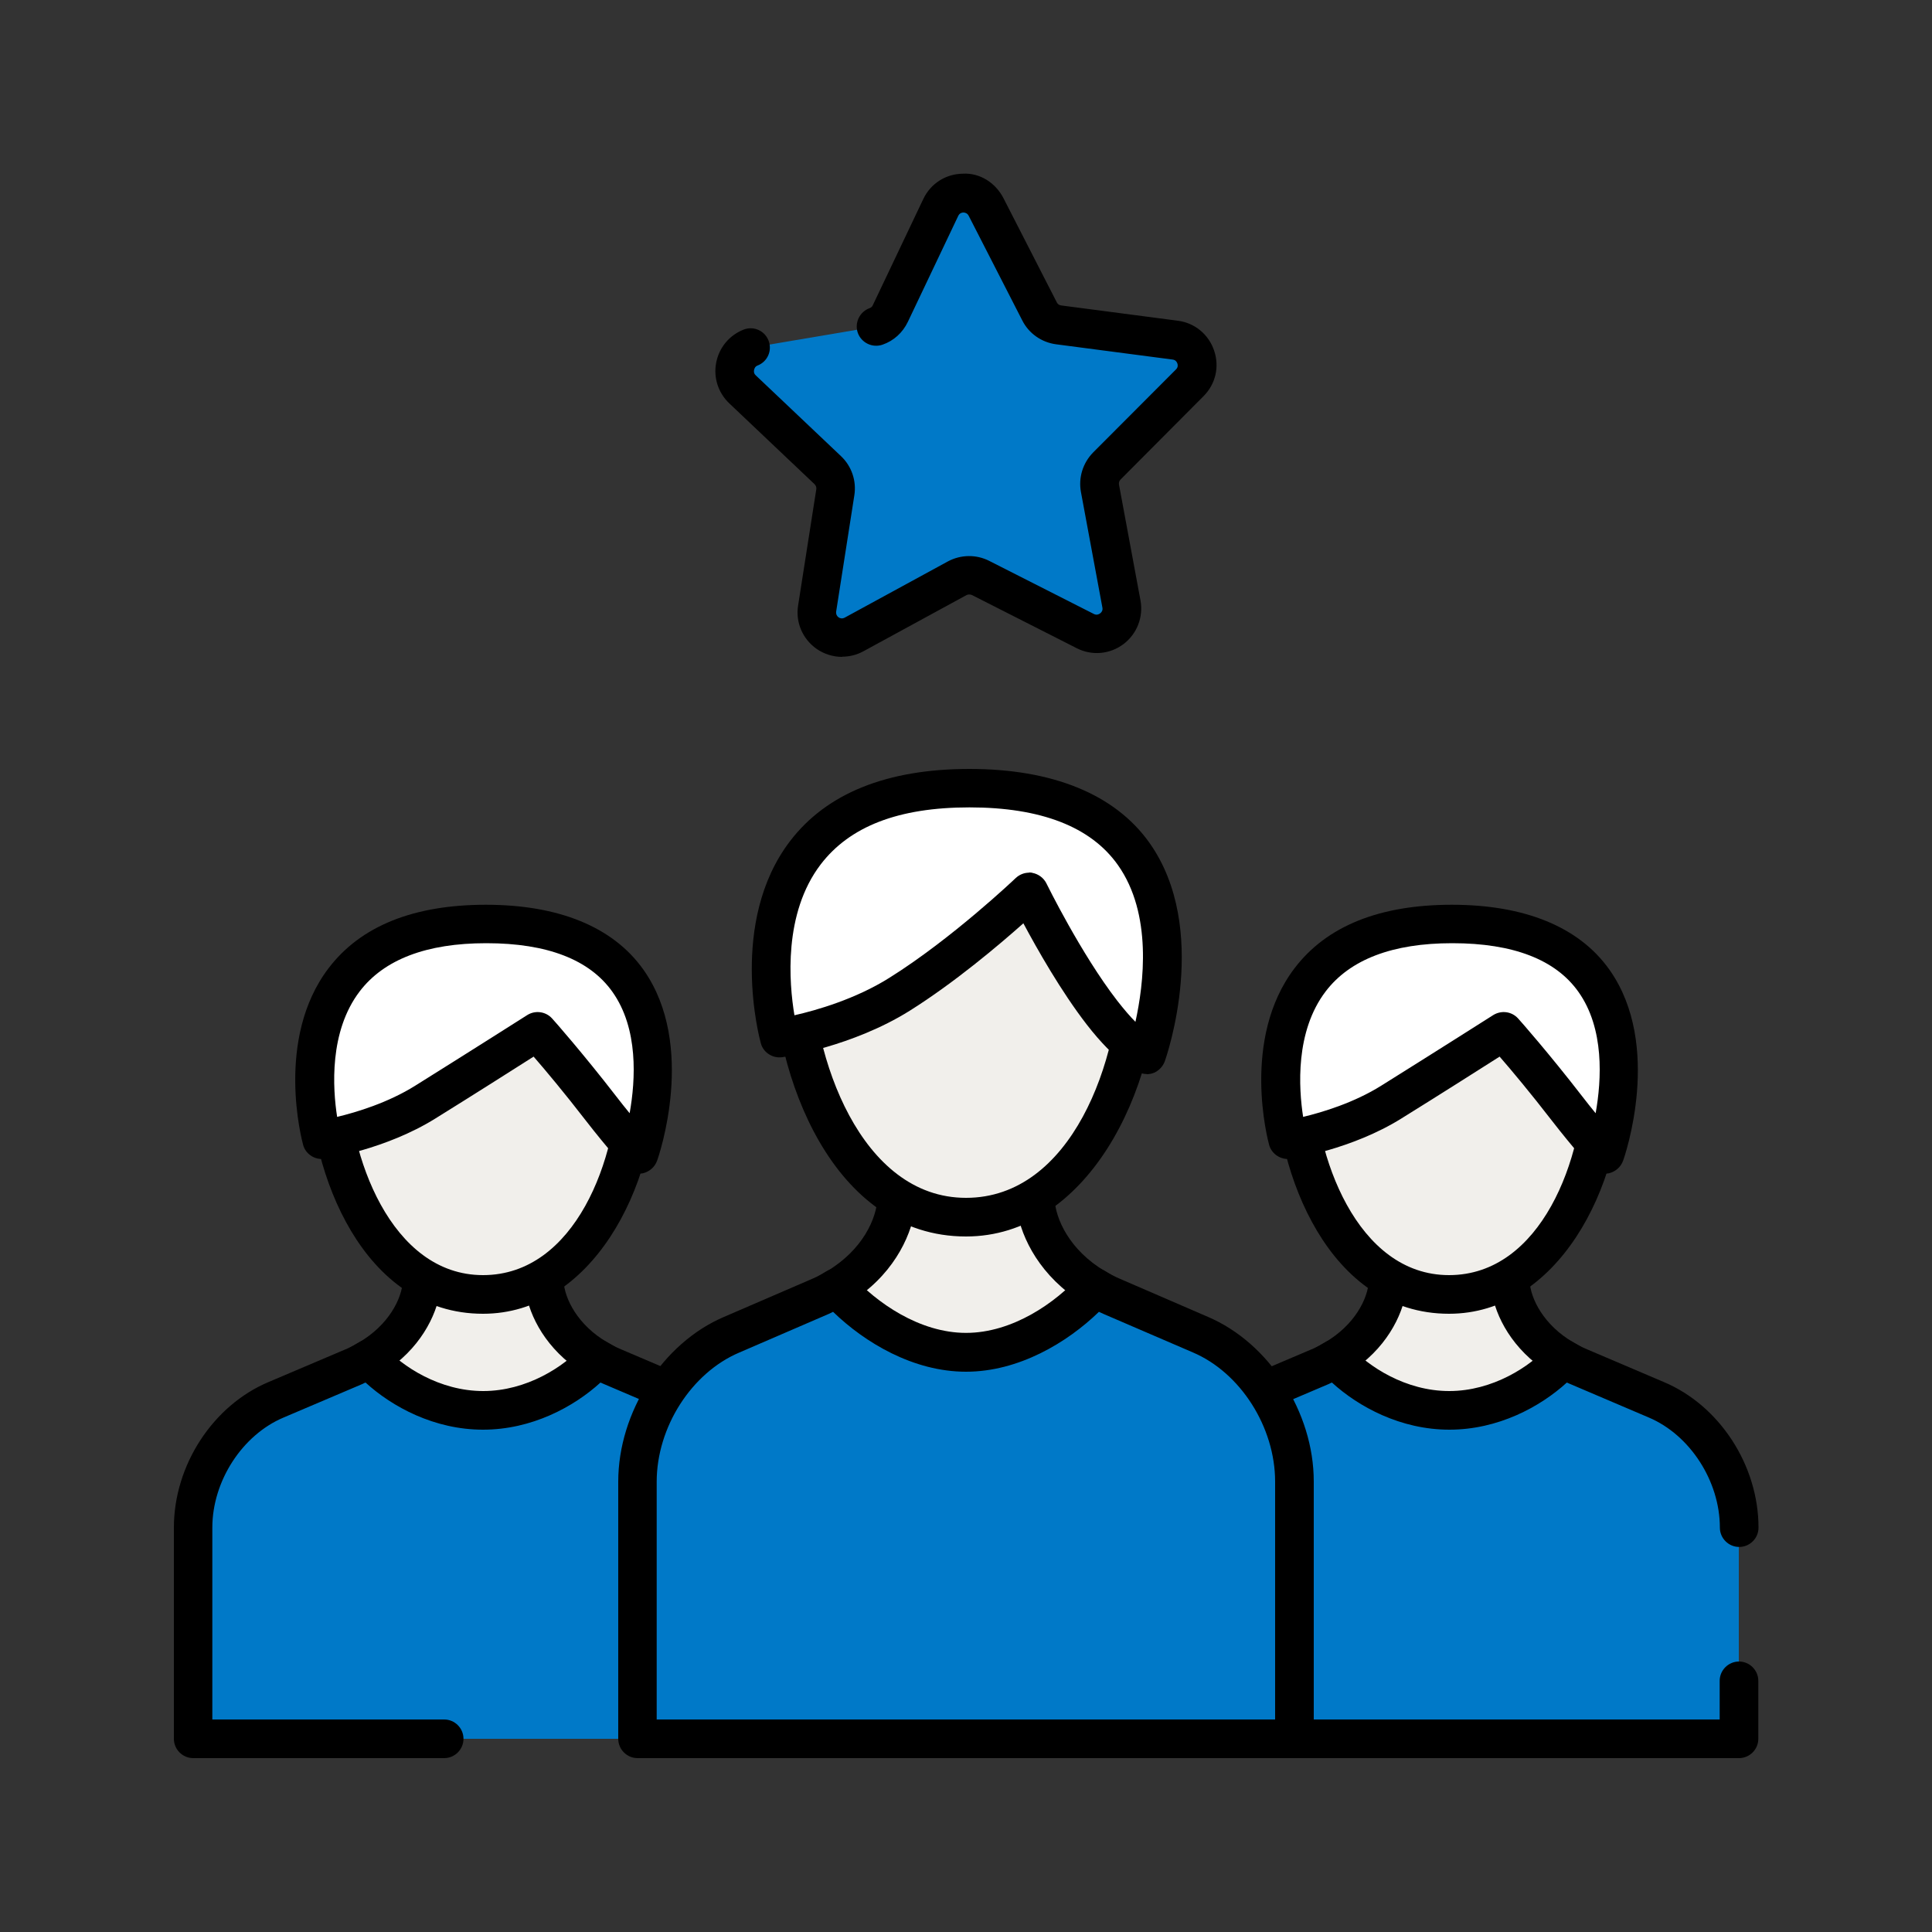
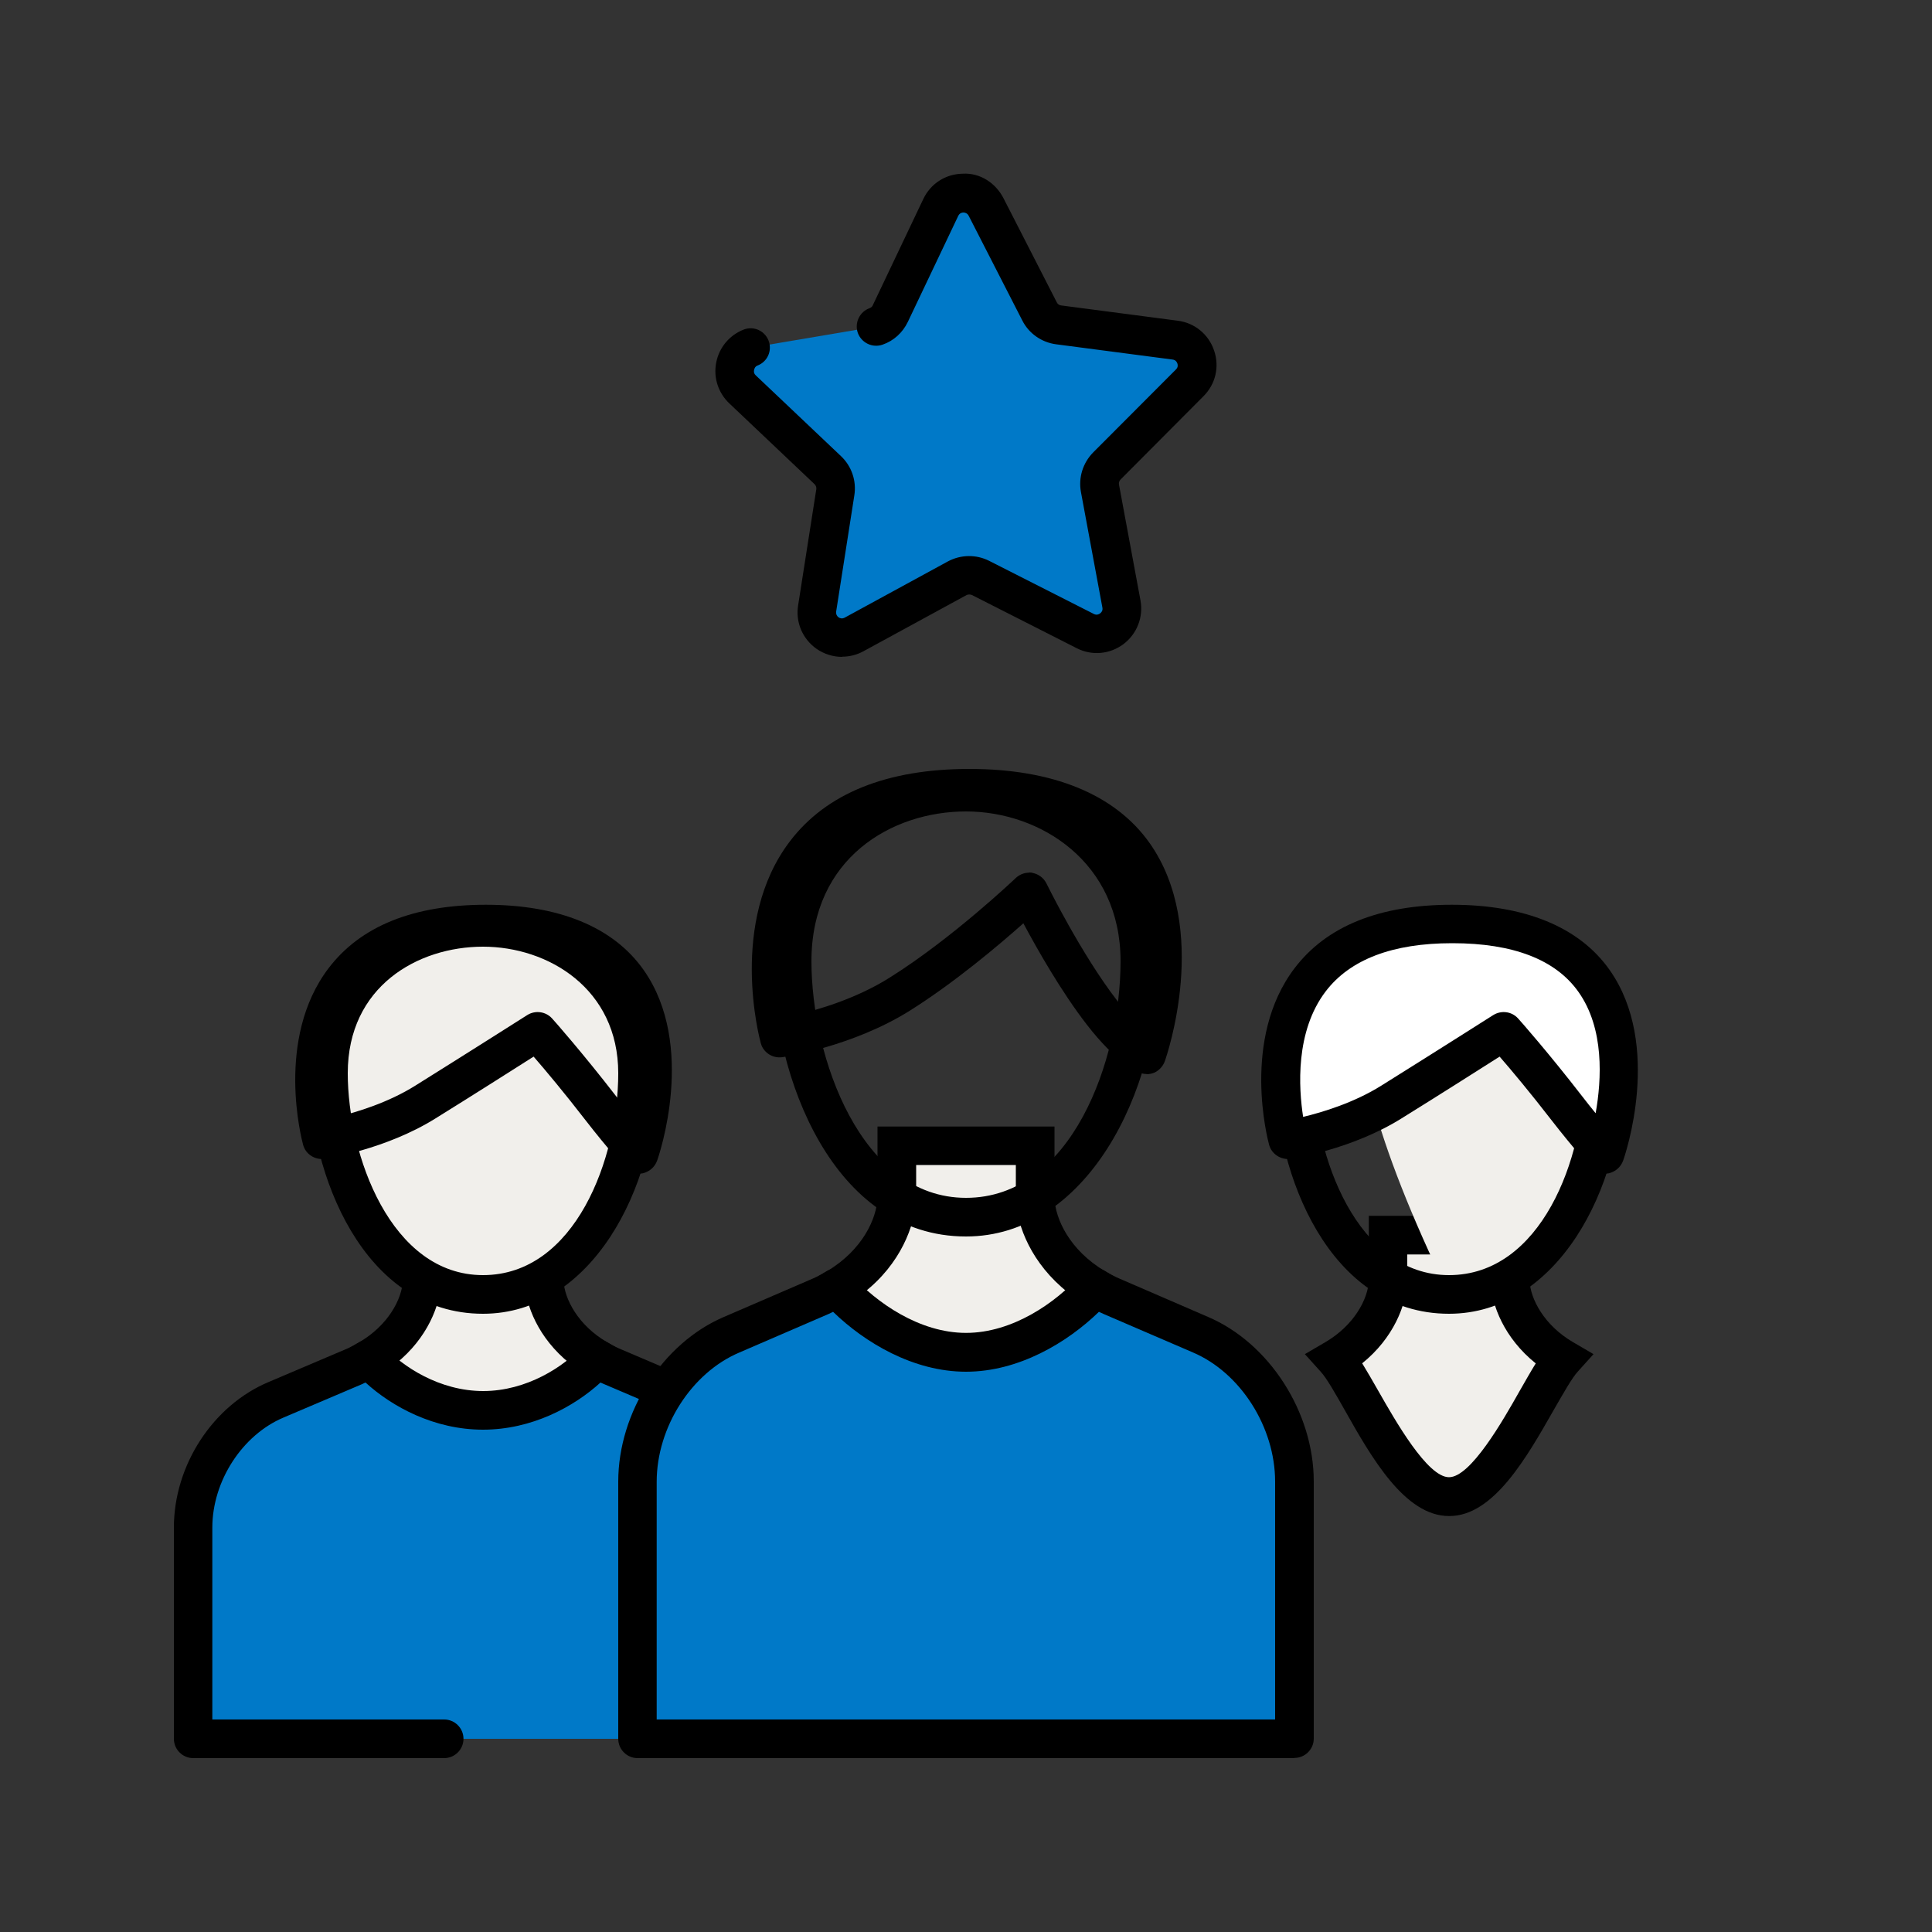
<svg xmlns="http://www.w3.org/2000/svg" width="60" height="60" viewBox="0 0 60 60" fill="none">
  <rect x="0" y="0" width="60" height="60" fill="#333333" stroke="none" />
  <path d="M16.896 39.792V38.358H13.104V39.792C13.074 40.5 12.606 41.526 11.46 42.198C12.198 43.014 13.53 46.482 15 46.482C16.47 46.482 17.802 43.014 18.54 42.198C17.394 41.526 16.926 40.5 16.896 39.792Z" fill="#F1EFEB" />
  <path d="M15 47.082C13.626 47.082 12.588 45.258 11.76 43.788C11.472 43.278 11.196 42.792 11.016 42.6L10.524 42.054L11.16 41.682C12.06 41.154 12.486 40.338 12.51 39.768V37.758H17.502V39.78C17.532 40.35 17.958 41.16 18.852 41.682L19.488 42.054L18.996 42.6C18.816 42.798 18.546 43.278 18.252 43.788C17.418 45.252 16.386 47.082 15.012 47.082H15ZM12.306 42.342C12.456 42.588 12.624 42.876 12.804 43.194C13.338 44.13 14.328 45.876 15 45.876C15.672 45.876 16.668 44.13 17.196 43.194C17.382 42.87 17.544 42.582 17.694 42.342C16.716 41.556 16.32 40.53 16.296 39.816V39.792V38.958H13.704V39.792C13.674 40.524 13.278 41.556 12.3 42.342H12.306Z" fill="black" />
  <path d="M20.616 54H24V47.442C24 45.786 22.938 44.106 21.42 43.47L18.978 42.432C18.822 42.36 18.678 42.282 18.54 42.204C17.802 43.02 16.47 43.806 15 43.806C13.53 43.806 12.198 43.02 11.46 42.204C11.322 42.282 11.178 42.366 11.022 42.432L8.58 43.47C7.062 44.106 6 45.786 6 47.442V54H13.8" fill="#0079C8" />
  <path d="M24 54.6H20.616C20.286 54.6 20.016 54.33 20.016 54C20.016 53.67 20.286 53.4 20.616 53.4H23.4V47.442C23.4 45.996 22.47 44.562 21.192 44.022L18.744 42.978C18.714 42.966 18.678 42.948 18.648 42.936C17.82 43.692 16.512 44.4 15 44.4C13.488 44.4 12.18 43.692 11.352 42.936C11.322 42.948 11.292 42.96 11.262 42.978L8.808 44.022C7.524 44.562 6.594 45.996 6.594 47.442V53.4H13.794C14.124 53.4 14.394 53.67 14.394 54C14.394 54.33 14.124 54.6 13.794 54.6H6C5.67 54.6 5.4 54.33 5.4 54V47.442C5.4 45.504 6.612 43.644 8.346 42.918L10.788 41.88C10.92 41.82 11.04 41.754 11.16 41.682C11.406 41.538 11.718 41.586 11.91 41.796C12.498 42.444 13.656 43.2 15.006 43.2C16.356 43.2 17.514 42.444 18.102 41.796C18.294 41.586 18.606 41.538 18.852 41.682C18.972 41.754 19.092 41.82 19.23 41.88L21.666 42.918C23.4 43.644 24.612 45.504 24.612 47.442V54C24.612 54.33 24.342 54.6 24.012 54.6H24Z" fill="black" />
  <path d="M19.8 33.33C19.8 36.348 18.114 40.2 15 40.2C11.886 40.2 10.2 36.354 10.2 33.33C10.2 30.306 12.612 28.8 15 28.8C17.388 28.8 19.8 30.312 19.8 33.33Z" fill="#F1EFEB" />
  <path d="M15 40.8C11.274 40.8 9.6 36.432 9.6 33.33C9.6 29.958 12.318 28.2 15 28.2C17.682 28.2 20.4 29.964 20.4 33.33C20.4 36.924 18.336 40.8 15 40.8ZM15 29.4C12.978 29.4 10.8 30.63 10.8 33.33C10.8 35.856 12.132 39.6 15 39.6C17.868 39.6 19.2 35.958 19.2 33.33C19.2 30.702 17.022 29.4 15 29.4Z" fill="black" />
-   <path d="M16.692 32.028C16.692 32.028 17.634 33.09 18.654 34.404C19.386 35.352 19.848 35.844 19.848 35.844C19.848 35.844 22.374 28.692 15.096 28.692C7.818 28.692 9.996 35.394 9.996 35.394C9.996 35.394 11.754 35.136 13.212 34.224C14.964 33.132 16.692 32.028 16.692 32.028Z" fill="white" />
  <path d="M19.848 36.444C19.686 36.444 19.524 36.378 19.41 36.258C19.392 36.234 18.918 35.736 18.174 34.776C17.544 33.96 16.938 33.234 16.572 32.814C15.948 33.21 14.742 33.978 13.524 34.734C11.976 35.7 10.152 35.976 10.08 35.988C9.78 36.03 9.492 35.844 9.414 35.556C9.378 35.424 8.532 32.262 10.206 30.066C11.202 28.758 12.846 28.098 15.09 28.098C17.334 28.098 19.038 28.776 19.986 30.12C21.642 32.466 20.46 35.904 20.406 36.048C20.334 36.246 20.166 36.39 19.962 36.438C19.92 36.444 19.878 36.45 19.836 36.45L19.848 36.444ZM15.096 29.292C13.248 29.292 11.928 29.796 11.172 30.786C10.218 32.034 10.332 33.798 10.47 34.686C11.07 34.542 12.048 34.248 12.9 33.714C14.646 32.622 16.374 31.524 16.374 31.524C16.62 31.368 16.95 31.41 17.148 31.632C17.19 31.674 18.114 32.724 19.134 34.044C19.284 34.242 19.428 34.416 19.554 34.572C19.74 33.528 19.83 31.944 19.02 30.804C18.312 29.802 16.992 29.292 15.108 29.292H15.096Z" fill="black" />
  <path d="M46.896 39.792V38.358H43.104V39.792C43.074 40.5 42.606 41.526 41.46 42.198C42.198 43.014 43.53 46.482 45 46.482C46.47 46.482 47.802 43.014 48.54 42.198C47.394 41.526 46.926 40.5 46.896 39.792Z" fill="#F1EFEB" />
  <path d="M45 47.082C43.626 47.082 42.588 45.258 41.76 43.788C41.472 43.278 41.196 42.792 41.016 42.6L40.524 42.054L41.16 41.682C42.06 41.154 42.486 40.338 42.51 39.768V37.758H47.502V39.78C47.532 40.35 47.958 41.16 48.852 41.682L49.488 42.054L48.996 42.6C48.816 42.798 48.546 43.278 48.252 43.788C47.418 45.252 46.386 47.082 45.012 47.082H45ZM42.306 42.342C42.456 42.588 42.624 42.876 42.804 43.194C43.338 44.13 44.328 45.876 45 45.876C45.672 45.876 46.668 44.13 47.196 43.194C47.382 42.87 47.544 42.582 47.694 42.342C46.716 41.556 46.32 40.53 46.296 39.816V39.792V38.958H43.704V39.792C43.674 40.524 43.278 41.556 42.3 42.342H42.306Z" fill="black" />
-   <path d="M54 47.442C54 45.786 52.938 44.106 51.42 43.47L48.978 42.432C48.822 42.36 48.678 42.282 48.54 42.204C47.802 43.02 46.47 43.806 45 43.806C43.53 43.806 42.198 43.02 41.46 42.204C41.322 42.282 41.178 42.366 41.022 42.432L38.58 43.47C37.062 44.106 36 45.786 36 47.442V54H54V52.2" fill="#0079C8" />
-   <path d="M54 54.6H36C35.67 54.6 35.4 54.33 35.4 54V47.442C35.4 45.504 36.612 43.644 38.346 42.918L40.788 41.88C40.92 41.82 41.04 41.754 41.16 41.682C41.406 41.538 41.718 41.586 41.91 41.796C42.498 42.444 43.656 43.2 45.006 43.2C46.356 43.2 47.514 42.444 48.102 41.796C48.294 41.586 48.606 41.538 48.852 41.682C48.972 41.754 49.092 41.82 49.23 41.88L51.666 42.918C53.4 43.644 54.612 45.504 54.612 47.442C54.612 47.772 54.342 48.042 54.012 48.042C53.682 48.042 53.412 47.772 53.412 47.442C53.412 45.996 52.482 44.562 51.204 44.022L48.756 42.978C48.726 42.966 48.69 42.948 48.66 42.936C47.832 43.692 46.524 44.4 45.012 44.4C43.5 44.4 42.192 43.692 41.364 42.936C41.334 42.948 41.304 42.96 41.274 42.978L38.82 44.022C37.536 44.562 36.606 45.996 36.606 47.442V53.4H53.406V52.2C53.406 51.87 53.676 51.6 54.006 51.6C54.336 51.6 54.606 51.87 54.606 52.2V54C54.606 54.33 54.336 54.6 54.006 54.6H54Z" fill="black" />
-   <path d="M49.8 33.33C49.8 36.348 48.114 40.2 45 40.2C41.886 40.2 40.2 36.354 40.2 33.33C40.2 30.306 42.612 28.8 45 28.8C47.388 28.8 49.8 30.312 49.8 33.33Z" fill="#F1EFEB" />
+   <path d="M49.8 33.33C49.8 36.348 48.114 40.2 45 40.2C40.2 30.306 42.612 28.8 45 28.8C47.388 28.8 49.8 30.312 49.8 33.33Z" fill="#F1EFEB" />
  <path d="M45 40.8C41.274 40.8 39.6 36.432 39.6 33.33C39.6 29.958 42.318 28.2 45 28.2C47.682 28.2 50.4 29.964 50.4 33.33C50.4 36.924 48.336 40.8 45 40.8ZM45 29.4C42.978 29.4 40.8 30.63 40.8 33.33C40.8 35.856 42.132 39.6 45 39.6C47.868 39.6 49.2 35.958 49.2 33.33C49.2 30.702 47.022 29.4 45 29.4Z" fill="black" />
  <path d="M46.692 32.028C46.692 32.028 47.634 33.09 48.654 34.404C49.386 35.352 49.848 35.844 49.848 35.844C49.848 35.844 52.374 28.692 45.096 28.692C37.818 28.692 39.996 35.394 39.996 35.394C39.996 35.394 41.754 35.136 43.212 34.224C44.964 33.132 46.692 32.028 46.692 32.028Z" fill="white" />
  <path d="M49.848 36.444C49.686 36.444 49.524 36.378 49.41 36.258C49.392 36.234 48.918 35.736 48.174 34.776C47.544 33.96 46.938 33.234 46.572 32.814C45.948 33.21 44.742 33.978 43.524 34.734C41.976 35.7 40.152 35.976 40.08 35.988C39.786 36.03 39.492 35.844 39.414 35.556C39.378 35.424 38.532 32.262 40.206 30.066C41.202 28.758 42.846 28.098 45.09 28.098C47.334 28.098 49.038 28.776 49.986 30.12C51.642 32.466 50.46 35.904 50.406 36.048C50.334 36.246 50.166 36.39 49.962 36.438C49.92 36.444 49.878 36.45 49.836 36.45L49.848 36.444ZM45.096 29.292C43.248 29.292 41.928 29.796 41.172 30.786C40.218 32.034 40.332 33.798 40.47 34.686C41.07 34.542 42.048 34.248 42.9 33.714C44.646 32.622 46.374 31.524 46.374 31.524C46.626 31.368 46.95 31.41 47.148 31.632C47.19 31.674 48.114 32.724 49.134 34.044C49.284 34.242 49.428 34.416 49.554 34.572C49.74 33.528 49.83 31.944 49.02 30.804C48.312 29.802 46.992 29.292 45.108 29.292H45.096Z" fill="black" />
  <path d="M32.148 37.23V35.58H27.852V37.23C27.816 38.04 27.288 39.222 25.986 39.996C26.82 40.932 28.332 44.922 29.994 44.922C31.656 44.922 33.168 40.932 34.002 39.996C32.7 39.222 32.172 38.04 32.136 37.23H32.148Z" fill="#F1EFEB" />
  <path d="M30 45.516C28.488 45.516 27.33 43.44 26.394 41.778C26.064 41.184 25.752 40.626 25.542 40.392L25.056 39.852L25.68 39.48C26.796 38.814 27.222 37.842 27.252 37.206V34.986H32.748V37.218C32.778 37.854 33.21 38.82 34.32 39.48L34.944 39.852L34.458 40.392C34.248 40.626 33.936 41.184 33.606 41.778C32.676 43.446 31.512 45.516 30 45.516ZM26.832 40.14C27.018 40.434 27.216 40.788 27.444 41.19C28.098 42.36 29.19 44.316 30 44.316C30.81 44.316 31.902 42.36 32.556 41.19C32.784 40.788 32.982 40.428 33.168 40.14C32.034 39.246 31.584 38.07 31.548 37.254V37.23V36.18H28.452V37.23C28.416 38.064 27.966 39.252 26.832 40.14Z" fill="black" />
  <path d="M37.278 41.454L34.506 40.26C34.326 40.182 34.164 40.092 34.008 39.996C33.174 40.932 31.662 42 30 42C28.338 42 26.826 40.932 25.992 39.996C25.836 40.092 25.674 40.182 25.494 40.26L22.722 41.454C21 42.186 19.8 44.112 19.8 46.02V54.006H40.2V46.02C40.2 44.112 39 42.186 37.278 41.454Z" fill="#0079C8" />
  <path d="M40.2 54.6H19.8C19.47 54.6 19.2 54.33 19.2 54V46.014C19.2 43.86 20.58 41.706 22.488 40.896L25.254 39.702C25.404 39.636 25.542 39.558 25.68 39.474C25.926 39.33 26.244 39.372 26.436 39.588C27.216 40.458 28.56 41.394 30 41.394C31.44 41.394 32.784 40.464 33.564 39.588C33.756 39.372 34.074 39.324 34.32 39.474C34.458 39.558 34.596 39.636 34.752 39.702L37.512 40.896C39.414 41.706 40.8 43.854 40.8 46.008V53.994C40.8 54.324 40.53 54.594 40.2 54.594V54.6ZM20.4 53.4H39.6V46.014C39.6 44.322 38.526 42.63 37.044 42L34.272 40.806C34.224 40.782 34.176 40.764 34.128 40.74C33.144 41.694 31.638 42.6 30 42.6C28.362 42.6 26.856 41.694 25.872 40.74C25.824 40.764 25.782 40.782 25.734 40.806L22.956 42.006C21.474 42.636 20.394 44.322 20.394 46.02V53.406L20.4 53.4Z" fill="black" />
-   <path d="M35.4 29.85C35.4 33.348 33.504 37.8 30 37.8C26.496 37.8 24.6 33.342 24.6 29.85C24.6 26.358 27.312 24.6 30 24.6C32.688 24.6 35.4 26.352 35.4 29.85Z" fill="#F1EFEB" />
  <path d="M30 38.4C25.86 38.4 24 33.402 24 29.85C24 26.01 27.018 24 30 24C32.982 24 36 26.01 36 29.85C36 33.96 33.708 38.4 30 38.4ZM30 25.2C27.69 25.2 25.2 26.652 25.2 29.85C25.2 32.814 26.724 37.2 30 37.2C33.276 37.2 34.8 32.928 34.8 29.85C34.8 26.772 32.31 25.2 30 25.2Z" fill="black" />
-   <path d="M31.956 27.696C31.956 27.696 33.042 29.922 34.224 31.446C35.07 32.544 35.61 32.748 35.61 32.748C35.61 32.748 38.532 24.468 30.108 24.468C21.684 24.468 24.204 32.226 24.204 32.226C24.204 32.226 26.238 31.926 27.924 30.87C29.952 29.604 31.95 27.69 31.95 27.69L31.956 27.696Z" fill="white" />
  <path d="M35.61 33.354C35.538 33.354 35.466 33.342 35.394 33.312C35.28 33.27 34.656 32.988 33.75 31.818C32.952 30.786 32.208 29.472 31.782 28.674C31.026 29.346 29.652 30.51 28.248 31.392C26.472 32.502 24.384 32.82 24.294 32.832C23.994 32.874 23.706 32.688 23.628 32.4C23.586 32.25 22.62 28.632 24.534 26.124C25.668 24.636 27.546 23.88 30.108 23.88C32.67 23.88 34.62 24.654 35.7 26.178C37.59 28.854 36.234 32.79 36.174 32.958C36.12 33.108 36.006 33.234 35.862 33.306C35.784 33.342 35.694 33.36 35.61 33.36V33.354ZM31.956 27.096C31.992 27.096 32.028 27.096 32.064 27.108C32.25 27.144 32.412 27.264 32.496 27.432C32.508 27.456 33.57 29.622 34.698 31.08C34.914 31.356 35.1 31.572 35.262 31.734C35.52 30.564 35.796 28.386 34.716 26.862C33.876 25.674 32.322 25.074 30.108 25.074C27.894 25.074 26.388 25.668 25.488 26.844C24.324 28.368 24.504 30.528 24.672 31.53C25.362 31.374 26.568 31.026 27.612 30.372C29.562 29.154 31.524 27.288 31.542 27.27C31.656 27.162 31.806 27.102 31.956 27.102V27.096Z" fill="black" />
  <path d="M23.31 10.8C22.794 10.998 22.632 11.694 23.058 12.096L25.704 14.604C25.89 14.784 25.98 15.036 25.938 15.294L25.374 18.9C25.272 19.542 25.95 20.016 26.52 19.71L29.724 17.964C29.952 17.838 30.222 17.838 30.45 17.952L33.702 19.602C34.278 19.896 34.944 19.398 34.824 18.762L34.158 15.174C34.11 14.922 34.194 14.658 34.374 14.478L36.948 11.892C37.404 11.43 37.14 10.65 36.498 10.566L32.88 10.092C32.622 10.056 32.4 9.9 32.286 9.672L30.624 6.426C30.33 5.85 29.502 5.862 29.22 6.444L27.654 9.738C27.564 9.93 27.402 10.068 27.21 10.14" fill="#0079C8" />
  <path d="M26.154 20.4C25.878 20.4 25.596 20.316 25.356 20.148C24.924 19.842 24.702 19.326 24.786 18.804L25.35 15.198C25.362 15.138 25.338 15.078 25.296 15.036L22.65 12.528C22.302 12.198 22.152 11.724 22.242 11.262C22.332 10.794 22.65 10.41 23.094 10.236C23.4 10.116 23.748 10.266 23.868 10.578C23.988 10.884 23.838 11.232 23.526 11.352C23.442 11.382 23.424 11.466 23.418 11.49C23.406 11.556 23.418 11.61 23.472 11.658L26.118 14.166C26.448 14.478 26.604 14.934 26.532 15.384L25.968 18.99C25.956 19.08 25.998 19.14 26.04 19.17C26.082 19.2 26.148 19.224 26.232 19.182L29.436 17.436C29.838 17.22 30.318 17.214 30.72 17.418L33.972 19.068C34.056 19.11 34.122 19.08 34.164 19.05C34.206 19.02 34.254 18.96 34.236 18.87L33.57 15.282C33.486 14.832 33.63 14.376 33.948 14.052L36.522 11.472C36.594 11.4 36.576 11.322 36.564 11.286C36.546 11.238 36.51 11.178 36.414 11.166L32.796 10.692C32.346 10.632 31.95 10.356 31.746 9.948L30.084 6.702C30.042 6.618 29.964 6.6 29.922 6.6C29.868 6.6 29.802 6.618 29.76 6.702L28.194 9.996C28.032 10.332 27.756 10.584 27.408 10.704C27.096 10.812 26.754 10.65 26.64 10.338C26.532 10.026 26.694 9.684 27.006 9.57C27.054 9.552 27.09 9.522 27.108 9.474L28.674 6.18C28.902 5.7 29.37 5.4 29.904 5.394C30.432 5.364 30.912 5.676 31.158 6.144L32.82 9.39C32.844 9.444 32.898 9.48 32.958 9.486L36.576 9.96C37.104 10.026 37.536 10.386 37.704 10.884C37.878 11.388 37.752 11.928 37.374 12.306L34.8 14.892C34.758 14.934 34.74 14.994 34.752 15.054L35.418 18.642C35.514 19.164 35.31 19.686 34.89 20.004C34.464 20.322 33.906 20.37 33.438 20.13L30.186 18.48C30.132 18.456 30.072 18.456 30.018 18.48L26.814 20.226C26.604 20.34 26.376 20.394 26.154 20.394V20.4Z" fill="black" />
</svg>